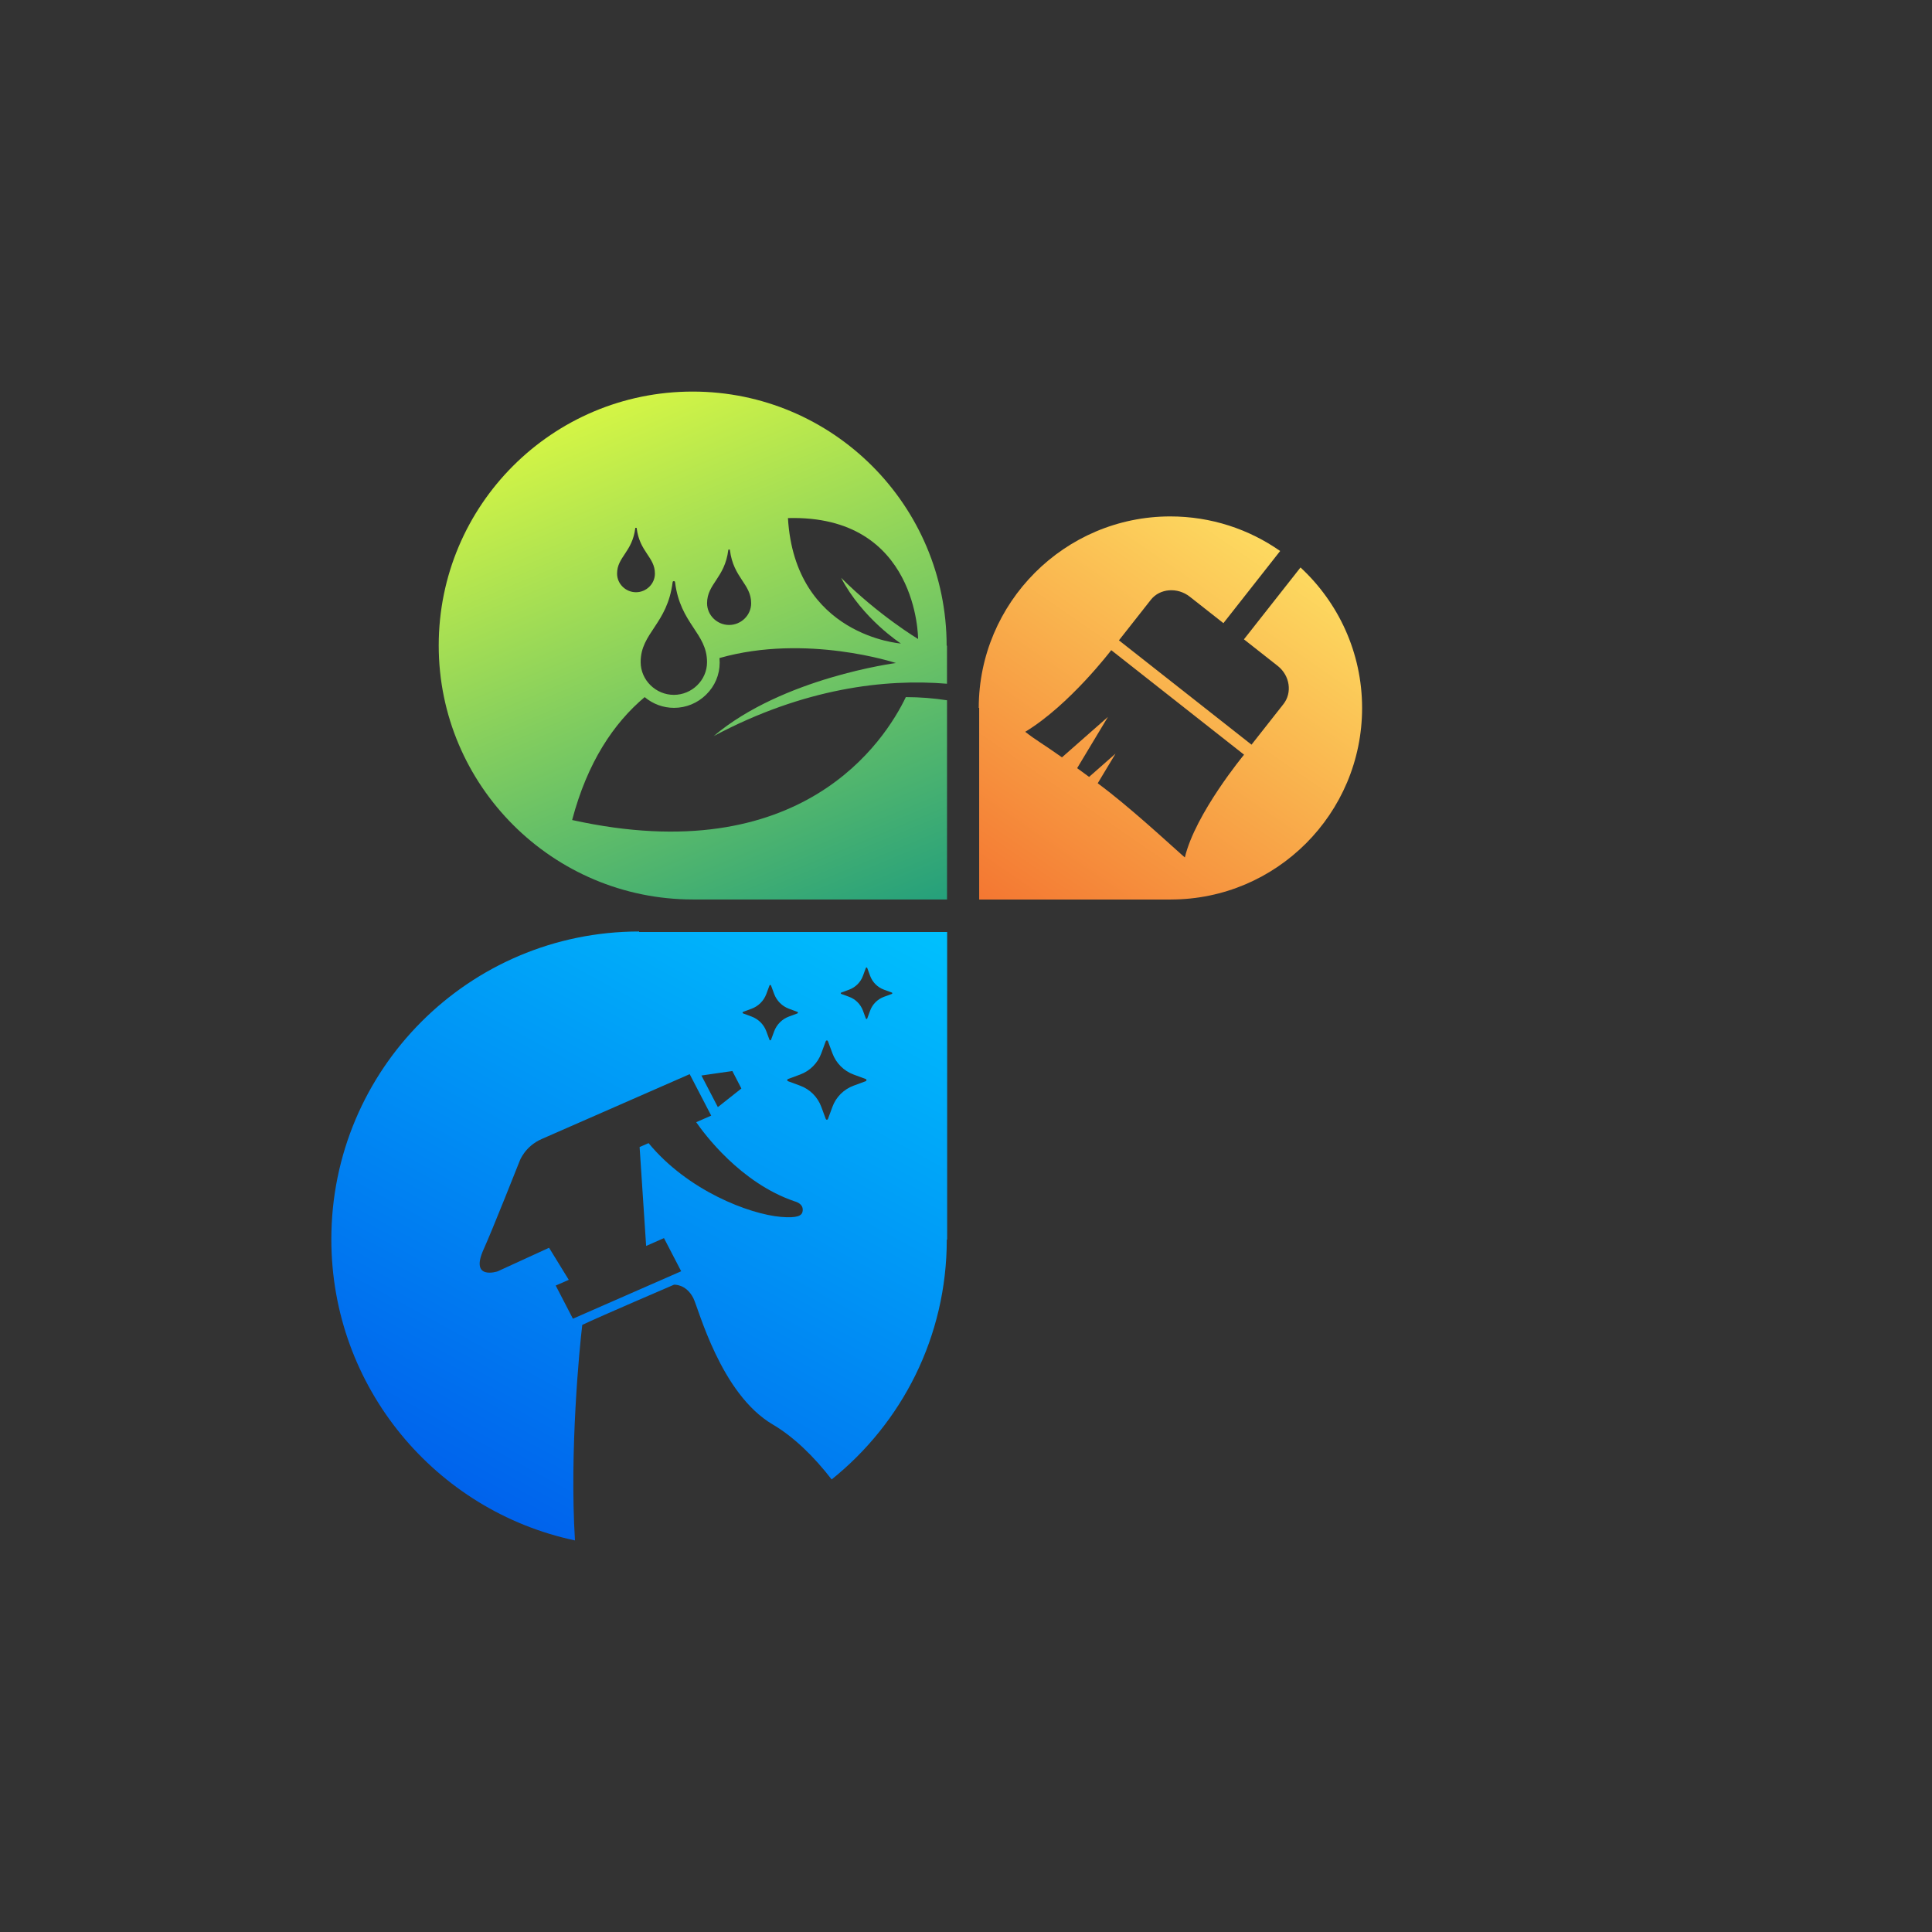
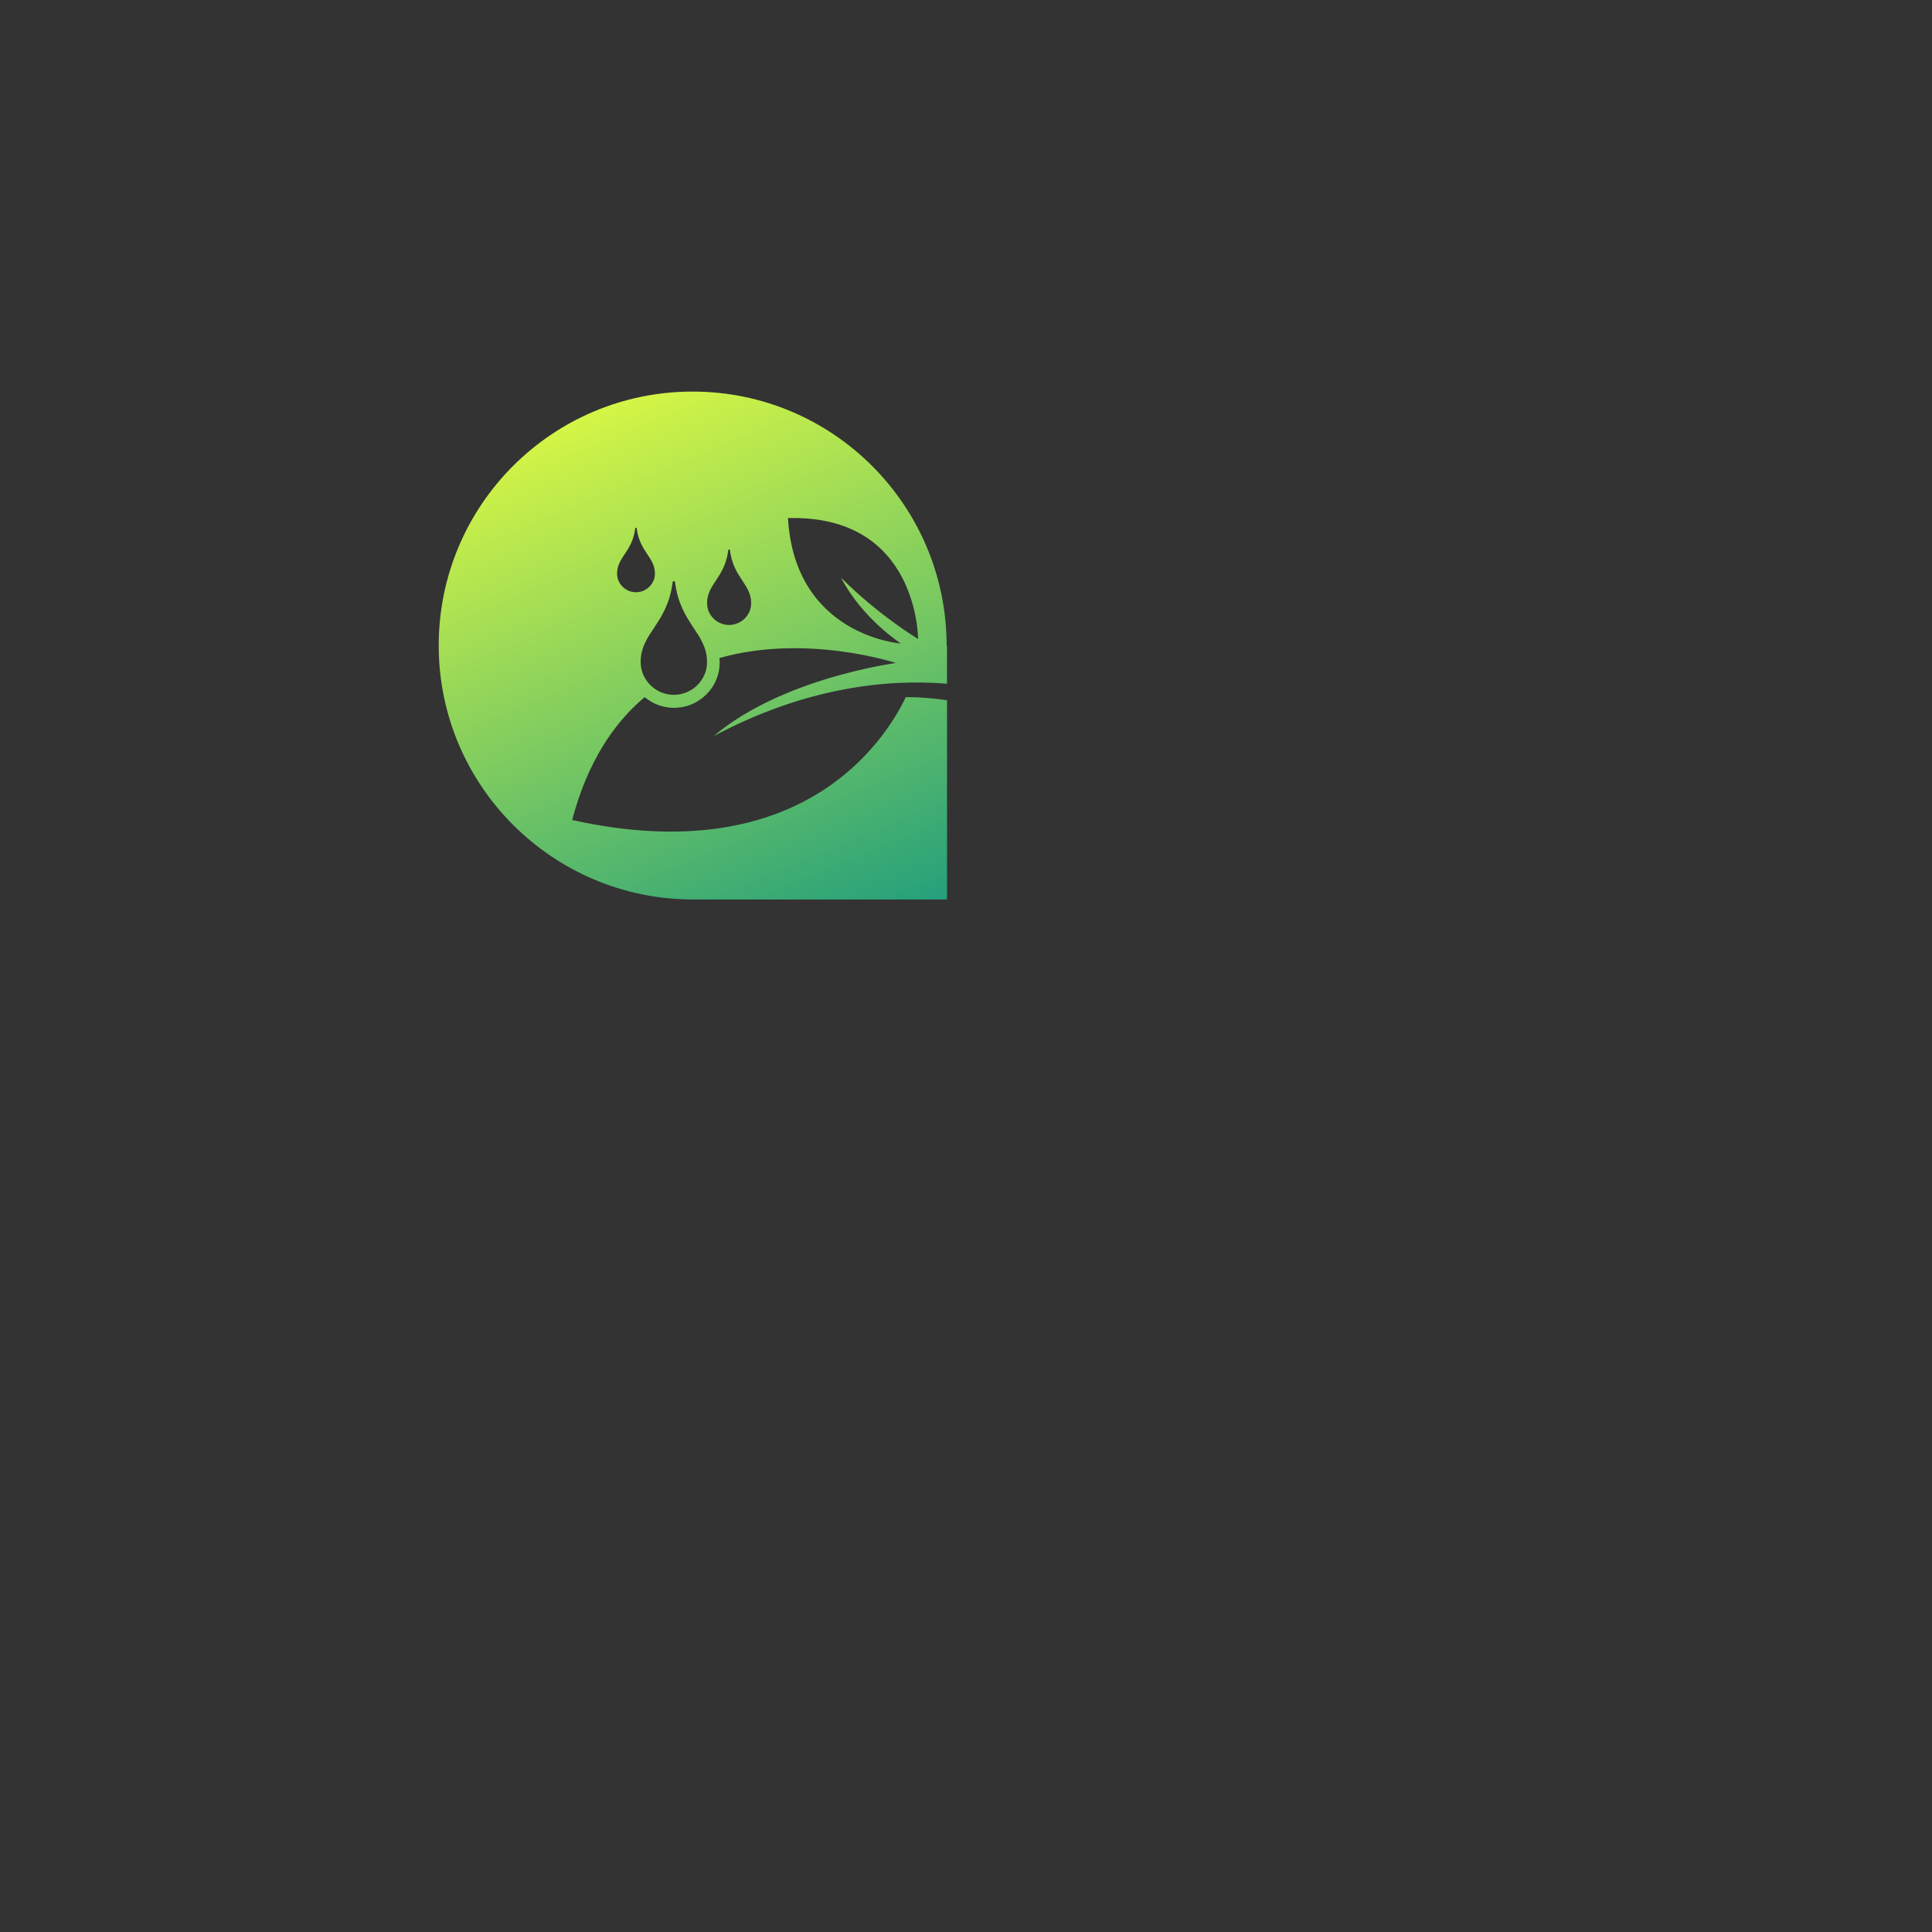
<svg xmlns="http://www.w3.org/2000/svg" id="home_cleaning" x="0px" y="0px" viewBox="0 0 5000 5000" style="enable-background:new 0 0 5000 5000;" xml:space="preserve">
  <rect x="0" y="0" width="5000" height="5000" fill="#333333" stroke="none" />
  <style type="text/css"> .st0{fill:url(#SVGID_1_);} .st1{fill:url(#SVGID_2_);} .st2{fill:url(#SVGID_3_);} .st3{fill:none;} </style>
  <g>
    <g>
      <linearGradient id="SVGID_1_" gradientUnits="userSpaceOnUse" x1="2237.698" y1="2741.414" x2="1474.401" y2="904.322">
        <stop offset="0" style="stop-color:#028F86" />
        <stop offset="1" style="stop-color:#E8FF3F" />
      </linearGradient>
      <path class="st0" d="M1480.7,2122.2c39.4-149.1,107.2-250.4,187.7-318.1c21.4,18,48.1,27.8,76,27.8c31.1,0,60.6-12.1,83-34.1 c22.7-22.2,35.1-51.6,35.1-82.8c0-4.1-0.2-8.1-0.5-12c224.9-64,456.6,12.9,456.6,12.9s-293,38-471.6,189.1 c233.9-124.6,444.8-148.7,603.8-135.5V1671h-0.9c-0.2-363-294.4-657.6-657.4-657.6c-363.1,0-657.1,294.1-657.1,657.2 c0,363,295.5,657.1,657.5,657.2v0.1h658v-515.6c-35-5.4-69.9-8.1-106.6-8.2C2290.3,1916.6,2074.8,2253.7,1480.7,2122.2z M2376,1653.7c0,0-102-61.2-199.2-158.4c55.2,106,154.7,170.1,154.7,170.1s-274.3-19.2-292.3-324.6 C2377,1331.5,2376,1653.7,2376,1653.7z M1884.8,1423.5c0.1-1.1,1.1-1.5,2.1-1.5h0c1,0,1.9,0.4,2.1,1.5c9,72.4,55,87.4,55,137.7 c0,31.1-26.1,56.2-57.1,56.2c-30.9,0-57-25.1-57-56.2C1829.8,1510.8,1875.8,1495.9,1884.8,1423.5z M1743.9,1504L1743.9,1504 c1.5,0,2.9,0.7,3.1,2.4c13.5,109,82.8,131.6,82.8,207.3c0,46.8-39.3,84.6-85.9,84.6c-46.6,0-85.9-38.1-85.9-84.9 c0-75.8,69.2-98,82.8-207C1741,1504.8,1742.4,1504,1743.9,1504z M1644.1,1366.8c0.1-0.9,0.9-0.8,1.8-0.8h0c0.8,0,1.7-0.2,1.8,0.8 c7.7,62.1,47.2,74.6,47.2,117.7c0,26.7-22.4,48.2-49,48.2c-26.5,0-48.9-21.5-48.9-48.1C1596.9,1441.4,1636.4,1428.9,1644.1,1366.8 z" />
      <linearGradient id="SVGID_2_" gradientUnits="userSpaceOnUse" x1="2441.043" y1="2686.321" x2="3456.293" y2="1211.948">
        <stop offset="0" style="stop-color:#F15A24" />
        <stop offset="1" style="stop-color:#FFEF6A" />
      </linearGradient>
-       <path class="st1" d="M3365.7,1468.6l-146.4,186l87.3,68.7c31.9,25.1,38,69.5,15,98.8l-82.7,105.1l-343.1-270l82.7-105.1 c23.1-29.3,68.7-33,100.6-7.9l87.1,68.5L3313,1426c-80.5-56.4-178.6-89.5-284.3-89.5c-273.7,0-495.6,223.5-495.7,495.5h1.1v496 h496v-0.1c273-0.1,495-222,495-495.8C3525,1688.5,3463.4,1559.1,3365.7,1468.6z M3066.4,2219c-6.1-4.2-114-104.8-193.5-167.4 c-9.8-7.8-20.7-16-32-24.5l46.1-76.7l-68.4,60.2c-10.2-7.5-20.6-15.1-31-22.6l79.7-132.6L2748.4,1960c-52-36.7-67-44-95.1-66.1 c114.6-69.2,222.6-211.3,222.6-211.3l343.7,270.5C3219.6,1953.1,3093.4,2105.5,3066.4,2219z" />
      <linearGradient id="SVGID_3_" gradientUnits="userSpaceOnUse" x1="1105.668" y1="4214.076" x2="2250.331" y2="2112.294">
        <stop offset="0" style="stop-color:#0051E9" />
        <stop offset="1" style="stop-color:#00C9FF" />
      </linearGradient>
-       <path class="st2" d="M1654,2412v-1.3c-440,0.2-796.5,356.8-796.5,796.6c0,383,270.2,703,630.5,779.3 c-14.3-232.3,11.8-499.5,18.9-557.8c42.8-20.5,237.4-104,237.4-104s30.7-2.5,49.8,34.2c13.9,26.8,70.4,248,205.7,327.5 c54,31.8,106.5,82.5,152.5,142.3c181.6-145.8,297.9-368.8,298-620.8h0.9v-796H1654z M1923.1,2618.7l21.9-8.1 c17.7-6.5,31.7-20.5,38.3-38.3l8.1-21.9c0.3-0.8,1.1-1.4,2-1.4c0.9,0,1.7,0.5,2,1.4l8.1,21.9c6.6,17.7,20.5,31.7,38.3,38.3 l21.9,8.1c0.8,0.3,1.4,1.1,1.4,2c0,0.9-0.5,1.7-1.4,2l-21.9,8.1c-17.7,6.5-31.7,20.5-38.3,38.3l-8.1,21.9c-0.3,0.8-1.1,1.4-2,1.4 c-0.9,0-1.7-0.5-2-1.4l-8.1-21.9c-6.5-17.7-20.5-31.7-38.3-38.3l-21.9-8.1c-0.8-0.3-1.4-1.1-1.4-2 C1921.8,2619.8,1922.3,2619.1,1923.1,2618.7z M1895.3,2771.8l23.4,45.2l-60.9,48.2l-42.5-81.8L1895.3,2771.8z M2076.8,3136.6 c-2.2,8.8-12.1,16.5-56.1,12.7c-81.6-7.2-240.7-67.8-342.2-190.9l-23.2,10.1l16.9,256l46.2-20.3l44.5,85.8l-280.2,122.8 l-44.5-85.8l33.8-14.8l-51-83l-133.3,61.1c0,0-72.9,24.2-35.8-57.7c22-48.5,93-228,93-228s13.3-37.7,56.9-56.8l383.1-167.9 l55.7,107.3l-38.8,17c20.1,29.2,114.4,157.1,254.3,204.7C2056.1,3109.2,2082.1,3114.2,2076.8,3136.6z M2240.5,2798.1l-31.4,11.6 c-25.4,9.4-45.5,29.4-54.8,54.8l-11.6,31.4c-0.4,1.2-1.6,2-2.8,2c-1.3,0-2.4-0.8-2.8-2l-11.6-31.4c-9.4-25.4-29.4-45.5-54.8-54.8 l-31.4-11.6c-1.2-0.4-2-1.6-2-2.8c0-1.3,0.8-2.4,2-2.8l31.4-11.6c25.4-9.4,45.5-29.4,54.8-54.9l11.6-31.4c0.4-1.2,1.6-2,2.8-2 c1.3,0,2.4,0.8,2.8,2l11.6,31.4c9.4,25.4,29.4,45.5,54.8,54.9l31.4,11.6c1.2,0.4,2,1.6,2,2.8 C2242.5,2796.6,2241.7,2797.7,2240.5,2798.1z M2308,2572.3l-20.4,7.5c-16.5,6.1-29.6,19.1-35.7,35.7l-7.5,20.4 c-0.3,0.8-1,1.3-1.8,1.3c-0.8,0-1.5-0.5-1.8-1.3l-7.5-20.4c-6.1-16.5-19.1-29.6-35.7-35.7l-20.4-7.5c-0.8-0.3-1.3-1-1.3-1.8 c0-0.8,0.5-1.6,1.3-1.8l20.4-7.5c16.5-6.1,29.6-19.2,35.7-35.7l7.5-20.4c0.3-0.8,1-1.3,1.8-1.3c0.8,0,1.6,0.5,1.8,1.3l7.5,20.4 c6.1,16.5,19.1,29.6,35.7,35.7l20.4,7.5c0.8,0.3,1.3,1,1.3,1.8C2309.3,2571.3,2308.8,2572,2308,2572.3z" />
    </g>
  </g>
  <g>
-     <rect x="3812.9" y="3504.5" class="st3" width="345.1" height="149.9" />
-   </g>
+     </g>
  <g> </g>
  <g> </g>
  <g> </g>
  <g> </g>
  <g> </g>
  <g> </g>
  <g> </g>
  <g> </g>
  <g> </g>
  <g> </g>
  <g> </g>
  <g> </g>
  <g> </g>
  <g> </g>
  <g> </g>
</svg>